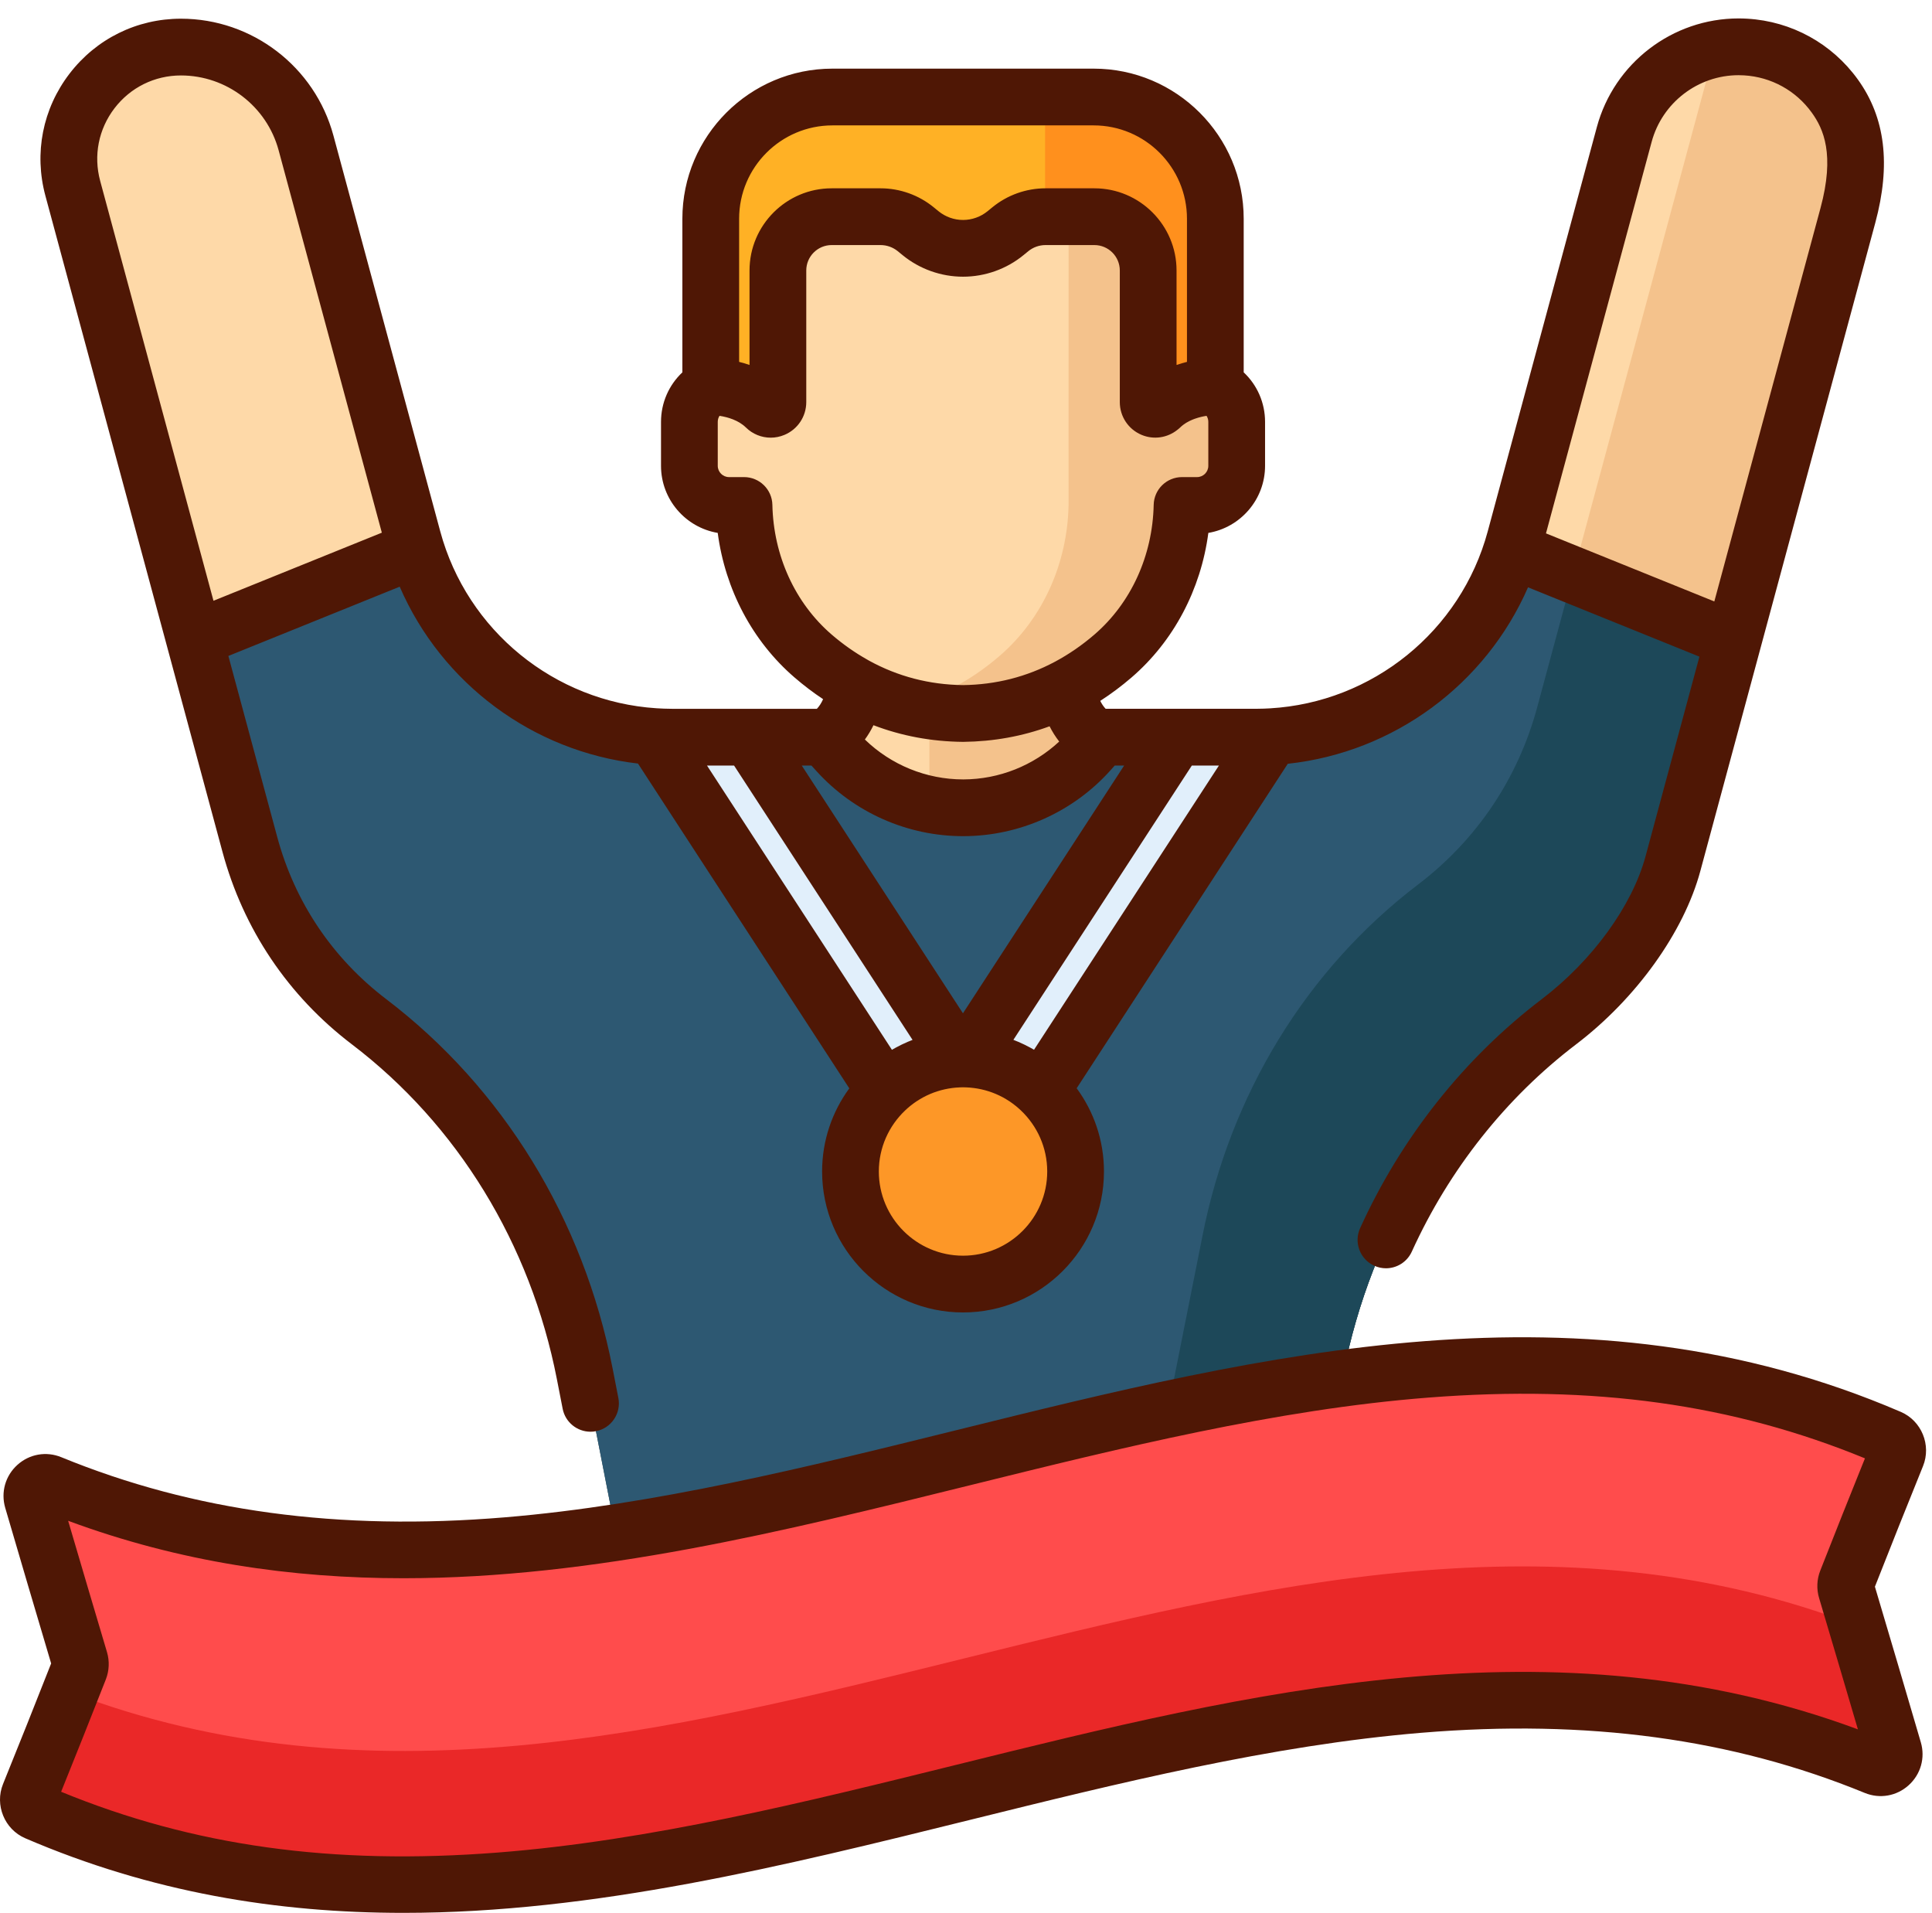
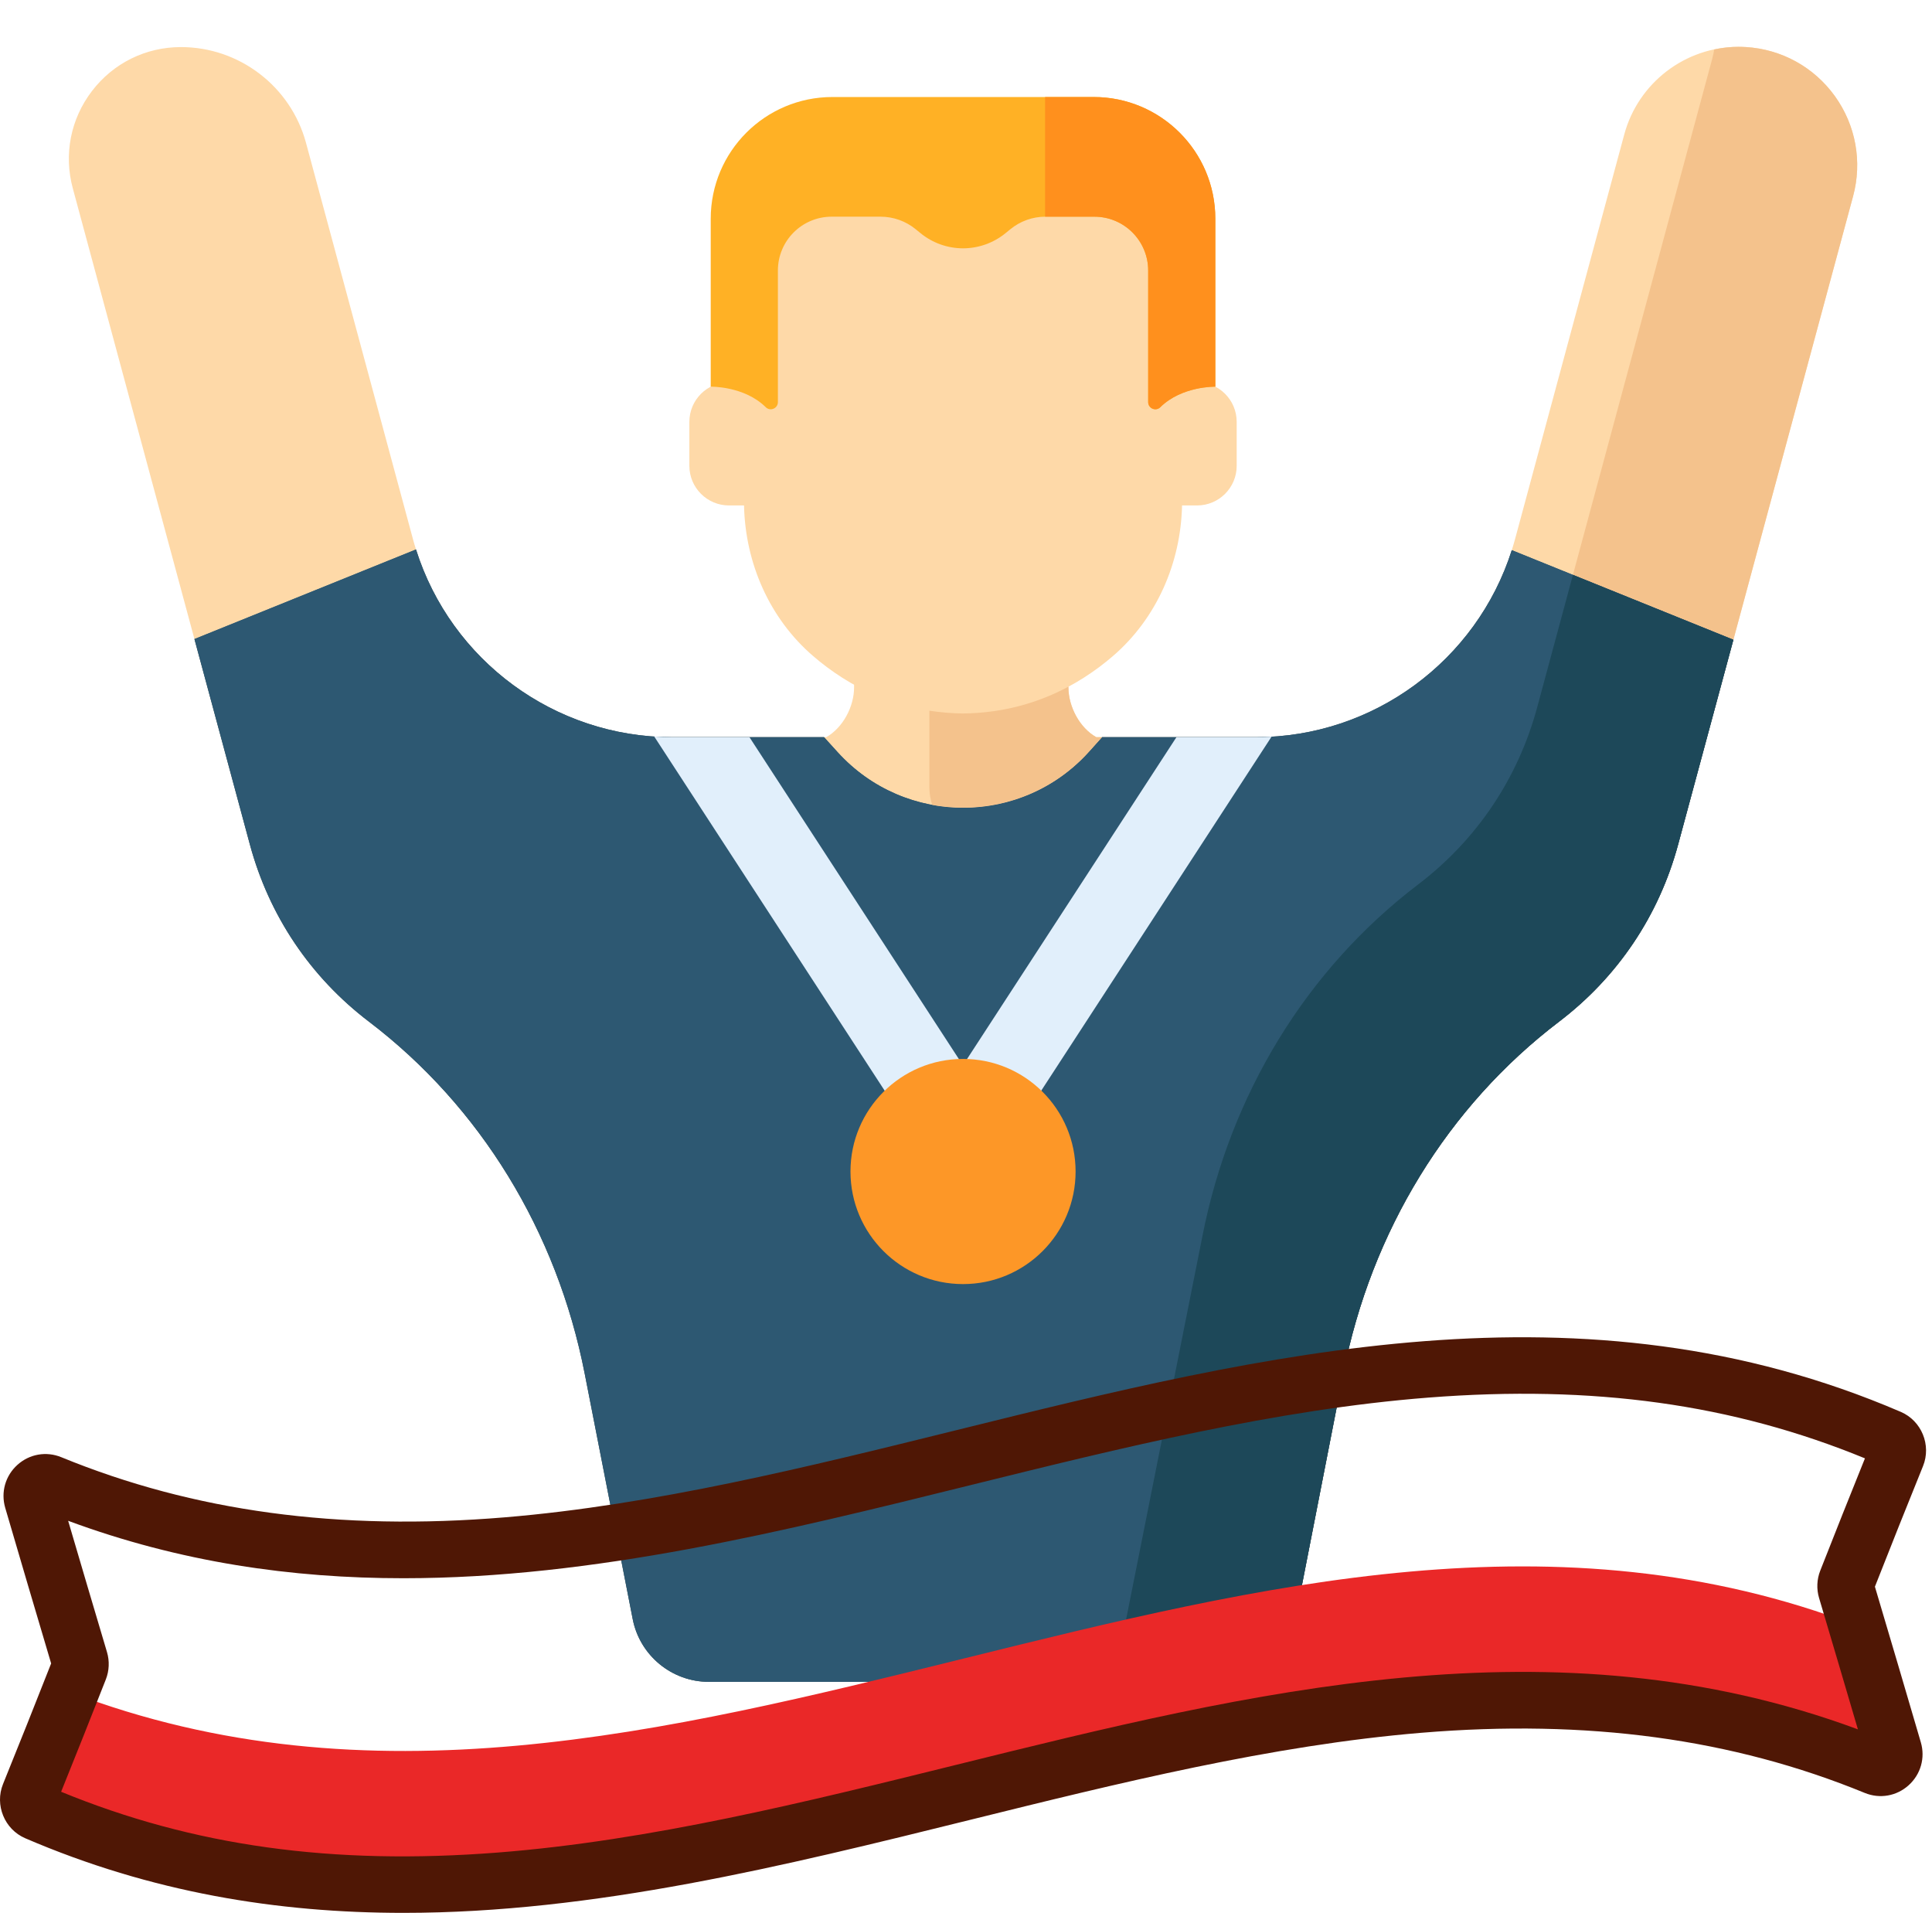
<svg xmlns="http://www.w3.org/2000/svg" width="102" height="101" viewBox="0 0 102 101" fill="none">
  <path d="M96.871 5.073C95.767 3.539 94.052 2.595 92.165 2.483C92.039 2.475 91.914 2.471 91.789 2.471C88.97 2.471 86.488 4.374 85.753 7.097L79.992 28.439C78.327 34.606 72.703 38.913 66.316 38.913H57.879C56.999 38.419 56.409 37.298 56.409 36.289V30.859H50.75H45.091V36.289C45.091 37.298 44.501 38.419 43.62 38.913H35.473C29.085 38.913 23.462 34.606 21.797 28.439L16.156 7.542C15.352 4.564 12.637 2.485 9.552 2.485C7.697 2.485 5.985 3.329 4.857 4.803C3.729 6.276 3.359 8.148 3.843 9.94L13.191 44.574C14.207 48.337 16.383 51.573 19.483 53.933C25.358 58.405 29.401 65.001 30.869 72.506L33.404 85.47C33.779 87.387 35.469 88.778 37.422 88.778H64.367C66.32 88.778 68.01 87.387 68.384 85.47L70.92 72.506C72.387 65.001 76.431 58.405 82.305 53.933C85.406 51.573 87.582 48.337 88.597 44.574L97.834 10.358C98.326 8.534 97.975 6.607 96.871 5.073Z" fill="#FED9A8" />
  <path d="M96.872 5.073C95.767 3.539 94.052 2.595 92.165 2.483C92.04 2.475 91.914 2.471 91.79 2.471C91.351 2.471 90.922 2.522 90.505 2.61C90.474 2.78 90.439 2.949 90.393 3.118L81.157 37.333C80.141 41.096 77.966 44.332 74.865 46.692C68.99 51.164 64.947 57.76 63.479 65.265L58.797 88.778H64.367C66.32 88.778 68.01 87.387 68.385 85.47L70.92 72.506C72.388 65.001 76.431 58.405 82.305 53.933C85.406 51.573 87.582 48.337 88.597 44.574L97.834 10.358C98.327 8.534 97.976 6.607 96.872 5.073Z" fill="#F4C28C" />
  <path d="M63.198 20.175H62.409V19.249V17.036C62.409 13.91 61.126 10.882 58.758 8.843C56.901 7.244 54.291 5.848 50.843 5.81C47.395 5.848 44.785 7.244 42.929 8.843C40.56 10.882 39.277 13.91 39.277 17.036V19.249V20.175H38.489C37.333 20.175 36.395 21.112 36.395 22.268V24.588C36.395 25.744 37.333 26.681 38.489 26.681H39.281C39.346 29.72 40.622 32.644 42.929 34.63C44.785 36.228 47.395 37.624 50.843 37.662C54.291 37.624 56.901 36.228 58.758 34.63C61.064 32.644 62.341 29.719 62.406 26.681H63.198C64.354 26.681 65.291 25.744 65.291 24.588V22.268C65.291 21.112 64.354 20.175 63.198 20.175Z" fill="#FED9A8" />
-   <path d="M63.199 20.175H62.41V19.249V17.036C62.41 13.911 61.127 10.882 58.759 8.843C58.081 8.259 57.301 7.703 56.417 7.23L56.415 26.681C56.35 29.72 55.073 32.644 52.767 34.629C51.493 35.727 49.864 36.728 47.852 37.261C48.77 37.504 49.765 37.65 50.844 37.662C54.292 37.624 56.902 36.228 58.759 34.629C61.065 32.644 62.342 29.719 62.407 26.681H63.199C64.355 26.681 65.292 25.744 65.292 24.588V22.268C65.292 21.112 64.355 20.175 63.199 20.175Z" fill="#F4C28C" />
  <path d="M57.738 5.121H50.843H43.948C40.4 5.121 37.523 7.997 37.523 11.546V20.411C37.523 20.411 39.293 20.371 40.429 21.496C40.666 21.73 41.069 21.559 41.069 21.226V14.278C41.069 12.71 42.34 11.438 43.908 11.438H46.489C47.166 11.438 47.821 11.672 48.345 12.101L48.598 12.307C49.232 12.825 50.025 13.108 50.843 13.108C51.661 13.108 52.454 12.825 53.088 12.307L53.341 12.101C53.864 11.672 54.52 11.438 55.197 11.438H57.778C59.346 11.438 60.617 12.71 60.617 14.278V21.226C60.617 21.559 61.02 21.73 61.256 21.496C62.393 20.371 64.162 20.411 64.162 20.411V11.546C64.163 7.998 61.286 5.121 57.738 5.121Z" fill="#FFB125" />
  <path d="M57.739 5.121H55.176V11.439C55.183 11.439 55.191 11.438 55.198 11.438H57.779C59.347 11.438 60.619 12.71 60.619 14.278V21.226C60.619 21.559 61.021 21.73 61.258 21.496C62.395 20.371 64.164 20.411 64.164 20.411V11.546C64.164 7.998 61.287 5.121 57.739 5.121Z" fill="#FF901D" />
  <path d="M79.814 29.041C77.955 34.884 72.493 38.912 66.316 38.912H58.183L57.508 39.665C53.968 43.614 47.789 43.633 44.224 39.706L43.503 38.912H35.472C29.282 38.912 23.809 34.867 21.962 29.004L10.265 33.733L13.191 44.573C14.207 48.336 16.382 51.573 19.483 53.933C25.357 58.404 29.401 65 30.868 72.505L33.404 85.469C33.778 87.386 35.468 88.778 37.421 88.778H64.366C66.324 88.778 68.008 87.391 68.384 85.47L70.919 72.505C72.387 65 76.43 58.404 82.305 53.933C85.405 51.573 87.581 48.336 88.597 44.573L91.513 33.77L79.814 29.041Z" fill="#2D5872" />
  <path d="M79.815 29.041C77.956 34.884 72.494 38.913 66.317 38.913H58.184L57.509 39.666C53.969 43.614 47.79 43.633 44.225 39.707L43.504 38.912H35.473C29.283 38.912 23.81 34.867 21.963 29.005L10.266 33.733L13.192 44.573C14.208 48.336 16.383 51.573 19.484 53.933C25.358 58.405 29.402 65 30.869 72.506L33.405 85.47C33.779 87.387 35.469 88.778 37.422 88.778H64.367C66.325 88.778 68.009 87.391 68.385 85.47L70.92 72.506C72.388 65 76.431 58.404 82.305 53.933C85.406 51.573 87.582 48.336 88.597 44.573L91.514 33.771L79.815 29.041Z" fill="#2D5872" />
  <path d="M68.385 85.47L70.92 72.506C72.388 65.001 76.431 58.405 82.306 53.933C85.406 51.573 87.582 48.337 88.598 44.574L91.514 33.771L83.043 30.346L81.157 37.333C80.141 41.096 77.966 44.332 74.865 46.692C68.99 51.164 64.947 57.76 63.479 65.265L58.797 88.778H64.367C66.32 88.778 68.01 87.387 68.385 85.47Z" fill="#1D4859" />
-   <path d="M99.019 93.256C66.616 79.978 34.328 109.597 1.924 95.658C1.568 95.505 1.403 95.093 1.549 94.734C2.442 92.529 3.323 90.318 4.193 88.104C4.252 87.955 4.259 87.791 4.213 87.638C3.373 84.818 2.54 81.996 1.714 79.173C1.546 78.599 2.115 78.08 2.668 78.306C35.071 91.584 67.359 61.965 99.762 75.904C100.118 76.057 100.283 76.469 100.138 76.828C99.244 79.033 98.363 81.244 97.493 83.458C97.435 83.607 97.428 83.771 97.474 83.924C98.313 86.744 99.146 89.566 99.973 92.39C100.141 92.963 99.572 93.482 99.019 93.256Z" fill="#FF4C4C" />
  <path d="M98.03 85.809C66.555 73.749 35.186 101.338 3.71 89.324C2.997 91.13 2.278 92.934 1.549 94.734C1.403 95.093 1.568 95.505 1.924 95.658C34.329 109.597 66.616 79.979 99.019 93.256C99.571 93.483 100.141 92.963 99.973 92.39C99.33 90.194 98.68 88.001 98.03 85.809Z" fill="#EA2828" />
  <path d="M66.315 38.912H62.111L50.839 56.234L39.567 38.912H35.472C35.16 38.912 34.85 38.899 34.541 38.879L49.081 61.223C49.467 61.818 50.129 62.177 50.838 62.177C51.548 62.177 52.209 61.818 52.596 61.223L67.132 38.886C66.861 38.901 66.589 38.912 66.315 38.912Z" fill="#E1EFFB" />
  <path d="M50.844 67.782C54.126 67.782 56.786 65.121 56.786 61.839C56.786 58.557 54.126 55.897 50.844 55.897C47.562 55.897 44.901 58.557 44.901 61.839C44.901 65.121 47.562 67.782 50.844 67.782Z" fill="#FD9727" />
  <path d="M56.408 36.289V36.247C54.875 37.068 53.028 37.638 50.843 37.662C50.225 37.655 49.634 37.603 49.068 37.515V41.582C49.068 41.88 49.121 42.189 49.217 42.488C52.165 43.031 55.334 42.09 57.508 39.665L58.184 38.912H57.879C56.998 38.419 56.408 37.298 56.408 36.289Z" fill="#F4C28C" />
  <path d="M100.354 74.528C83.565 67.306 66.748 71.469 50.484 75.495C42.651 77.434 34.551 79.439 26.642 80.095C17.88 80.822 10.224 79.784 3.236 76.92C2.444 76.596 1.557 76.75 0.92 77.324C0.281 77.9 0.035 78.769 0.276 79.594C1.077 82.332 1.893 85.094 2.7 87.807C1.855 89.957 1.001 92.097 0.16 94.172C-0.288 95.279 0.237 96.563 1.332 97.034C7.996 99.901 14.662 100.973 21.299 100.973C31.382 100.973 41.394 98.495 51.203 96.067C59.036 94.128 67.136 92.123 75.044 91.467C83.806 90.74 91.462 91.778 98.45 94.642C99.242 94.966 100.129 94.811 100.766 94.238C101.405 93.662 101.652 92.793 101.41 91.969C100.613 89.243 99.797 86.481 98.986 83.755C99.833 81.602 100.686 79.462 101.526 77.39C101.975 76.283 101.449 74.999 100.354 74.528ZM99.587 91.87C99.585 91.869 99.585 91.869 99.584 91.869C99.585 91.869 99.585 91.87 99.587 91.87ZM96.099 82.911C95.919 83.369 95.897 83.881 96.038 84.352C96.722 86.651 97.41 88.976 98.088 91.286C82.056 85.344 66.013 89.315 50.483 93.159C42.53 95.128 34.307 97.163 26.278 97.789C17.557 98.469 10.208 97.448 3.227 94.581C4.01 92.641 4.803 90.649 5.587 88.652C5.767 88.194 5.789 87.682 5.649 87.21C4.967 84.921 4.279 82.595 3.598 80.277C9.506 82.466 15.412 83.31 21.297 83.309C31.381 83.309 41.396 80.831 51.203 78.403C59.156 76.435 67.38 74.399 75.408 73.774C84.13 73.094 91.479 74.115 98.46 76.981C97.677 78.919 96.885 80.91 96.099 82.911Z" fill="#4F1705" />
-   <path d="M11.745 44.964C12.848 49.049 15.21 52.563 18.576 55.125C24.158 59.374 28.002 65.649 29.399 72.793L29.706 74.365C29.846 75.079 30.473 75.575 31.174 75.575C31.27 75.575 31.367 75.567 31.464 75.547C32.276 75.389 32.805 74.602 32.646 73.79L32.339 72.218C30.801 64.353 26.558 57.435 20.391 52.741C17.556 50.583 15.566 47.624 14.637 44.183L12.057 34.625L21.102 30.969C23.317 36.081 28.126 39.664 33.682 40.305L44.839 57.45C43.937 58.682 43.403 60.198 43.403 61.838C43.403 65.941 46.74 69.279 50.843 69.279C54.946 69.279 58.284 65.941 58.284 61.838C58.284 60.196 57.748 58.677 56.843 57.445L67.988 40.317C73.582 39.716 78.434 36.133 80.672 31.003L89.721 34.662L86.877 45.199C86.17 47.816 84.071 50.706 81.398 52.741C77.3 55.86 73.984 60.04 71.808 64.829C71.466 65.583 71.799 66.471 72.553 66.813C72.754 66.904 72.964 66.948 73.171 66.948C73.741 66.948 74.285 66.621 74.536 66.069C76.508 61.729 79.508 57.945 83.212 55.125C86.386 52.709 88.899 49.205 89.769 45.98L99.005 11.765C99.836 8.687 99.536 6.211 98.087 4.198C96.718 2.297 94.592 1.126 92.253 0.987C92.099 0.978 91.942 0.973 91.789 0.973C88.294 0.973 85.218 3.331 84.306 6.707L78.545 28.049C77.121 33.326 72.453 37.078 67.048 37.391C67.047 37.391 67.047 37.391 67.046 37.391C66.932 37.397 66.827 37.402 66.727 37.406C66.59 37.41 66.454 37.414 66.316 37.414H62.111H58.372C58.262 37.299 58.165 37.154 58.088 36.997C58.654 36.631 59.204 36.222 59.736 35.764C61.962 33.848 63.399 31.12 63.795 28.13C65.492 27.844 66.789 26.365 66.789 24.588V22.268C66.789 21.261 66.373 20.323 65.661 19.655V11.546C65.661 7.177 62.107 3.623 57.739 3.623H43.949C39.58 3.623 36.026 7.177 36.026 11.546V19.655C35.314 20.324 34.898 21.262 34.898 22.269V24.588C34.898 26.365 36.195 27.845 37.892 28.13C38.288 31.12 39.725 33.848 41.952 35.765C42.438 36.184 42.939 36.564 43.455 36.906C43.372 37.098 43.259 37.277 43.128 37.415H39.568H35.473C35.329 37.415 35.185 37.411 35.042 37.406C34.919 37.401 34.791 37.394 34.656 37.386C29.286 37.038 24.66 33.298 23.243 28.049L17.602 7.152C16.622 3.522 13.312 0.987 9.552 0.987C7.226 0.987 5.082 2.046 3.668 3.892C2.253 5.738 1.79 8.085 2.396 10.331L11.745 44.964ZM87.199 7.488C87.758 5.416 89.646 3.969 91.789 3.969C91.885 3.969 91.981 3.972 92.076 3.978C93.511 4.063 94.816 4.781 95.655 5.948C96.271 6.803 96.879 8.148 96.113 10.985L90.508 31.748L81.62 28.155L87.199 7.488ZM50.843 66.283C48.392 66.283 46.398 64.289 46.398 61.838C46.398 60.572 46.932 59.428 47.785 58.618C47.867 58.54 47.95 58.465 48.037 58.395C48.056 58.379 48.075 58.365 48.094 58.35C48.184 58.278 48.277 58.21 48.372 58.146C48.386 58.136 48.401 58.127 48.416 58.118C48.519 58.051 48.623 57.987 48.731 57.928C48.734 57.927 48.737 57.925 48.74 57.924C48.976 57.797 49.222 57.692 49.476 57.61C49.476 57.61 49.477 57.61 49.477 57.61C49.605 57.568 49.734 57.533 49.865 57.504C49.867 57.504 49.868 57.503 49.869 57.503C50 57.474 50.133 57.45 50.267 57.433C50.268 57.433 50.269 57.432 50.27 57.432C50.404 57.415 50.54 57.404 50.677 57.399C50.678 57.399 50.679 57.398 50.681 57.398C50.735 57.396 50.789 57.394 50.843 57.394C50.896 57.394 50.948 57.396 51 57.398C51.001 57.398 51.002 57.398 51.003 57.398C51.14 57.403 51.276 57.414 51.411 57.432C51.412 57.432 51.412 57.432 51.413 57.432C51.95 57.501 52.467 57.667 52.94 57.921C52.944 57.923 52.947 57.925 52.951 57.926C53.059 57.985 53.164 58.049 53.267 58.116C53.281 58.125 53.296 58.134 53.31 58.143C53.406 58.208 53.499 58.277 53.59 58.349C53.608 58.363 53.627 58.377 53.645 58.392C53.732 58.463 53.817 58.538 53.9 58.617C54.754 59.427 55.288 60.571 55.288 61.838C55.288 64.289 53.294 66.283 50.843 66.283ZM62.923 40.41H64.353L54.592 55.412C54.532 55.377 54.471 55.344 54.411 55.311C54.399 55.305 54.388 55.298 54.377 55.292C54.176 55.184 53.971 55.084 53.762 54.995C53.718 54.976 53.673 54.959 53.628 54.941C53.586 54.924 53.544 54.906 53.502 54.889L62.923 40.41ZM39.022 11.546C39.022 8.829 41.232 6.619 43.949 6.619H57.739C60.455 6.619 62.666 8.829 62.666 11.546V19.102C62.489 19.146 62.305 19.2 62.116 19.265V14.278C62.116 11.886 60.17 9.94 57.778 9.94H55.198C54.178 9.94 53.182 10.296 52.393 10.941L52.14 11.148C51.775 11.446 51.315 11.611 50.843 11.611C50.372 11.611 49.912 11.446 49.547 11.148L49.294 10.941C48.505 10.296 47.508 9.94 46.489 9.94H43.908C41.517 9.94 39.571 11.886 39.571 14.278V19.265C39.382 19.2 39.198 19.146 39.022 19.102L39.022 11.546ZM40.778 26.649C40.761 25.835 40.096 25.184 39.281 25.184H38.489C38.161 25.184 37.894 24.917 37.894 24.588V22.269C37.894 22.143 37.931 22.037 37.987 21.95C38.1 21.968 38.227 21.992 38.362 22.028C38.405 22.04 38.449 22.052 38.492 22.066C38.5 22.068 38.508 22.07 38.516 22.073C38.576 22.092 38.636 22.113 38.695 22.137C38.7 22.139 38.705 22.141 38.709 22.143C38.763 22.165 38.816 22.188 38.869 22.214C38.879 22.218 38.888 22.223 38.898 22.228C38.944 22.251 38.99 22.277 39.035 22.303C39.048 22.311 39.06 22.318 39.072 22.326C39.115 22.352 39.155 22.38 39.195 22.41C39.207 22.419 39.22 22.427 39.233 22.437C39.282 22.475 39.33 22.516 39.374 22.56C39.375 22.561 39.375 22.561 39.376 22.561C39.734 22.916 40.207 23.103 40.69 23.103C40.933 23.103 41.178 23.055 41.413 22.957C42.114 22.665 42.567 21.985 42.567 21.226V14.278C42.567 13.538 43.169 12.936 43.908 12.936H46.489C46.819 12.936 47.142 13.051 47.398 13.26L47.651 13.467C48.549 14.202 49.683 14.606 50.843 14.606C52.004 14.606 53.138 14.202 54.036 13.467L54.289 13.26C54.545 13.051 54.868 12.936 55.198 12.936H57.778C58.518 12.936 59.12 13.538 59.12 14.278V21.226C59.12 21.985 59.573 22.665 60.274 22.957C60.91 23.222 61.627 23.114 62.157 22.692C62.21 22.652 62.262 22.609 62.311 22.561C62.354 22.518 62.4 22.479 62.448 22.442C62.46 22.432 62.473 22.423 62.486 22.413C62.524 22.385 62.564 22.358 62.605 22.332C62.616 22.325 62.628 22.317 62.64 22.31C62.69 22.28 62.74 22.252 62.792 22.227C62.81 22.218 62.829 22.209 62.848 22.201C62.881 22.185 62.914 22.17 62.948 22.156C62.974 22.145 63 22.135 63.026 22.125C63.049 22.116 63.071 22.109 63.094 22.1C63.306 22.026 63.517 21.978 63.699 21.95C63.756 22.036 63.793 22.143 63.793 22.269V24.589C63.793 24.917 63.526 25.184 63.198 25.184H62.406C61.591 25.184 60.926 25.835 60.909 26.649C60.851 29.338 59.711 31.832 57.781 33.495C57.124 34.06 56.435 34.534 55.714 34.921C55.705 34.926 55.695 34.931 55.686 34.936C54.197 35.729 52.577 36.142 50.843 36.164C49.065 36.142 47.405 35.709 45.885 34.875C45.85 34.853 45.815 34.833 45.779 34.814C45.129 34.448 44.503 34.009 43.906 33.495C41.976 31.832 40.836 29.338 40.778 26.649ZM55.921 39.143C54.556 40.413 52.751 41.136 50.871 41.142C50.863 41.142 50.856 41.142 50.848 41.142C48.909 41.142 47.045 40.379 45.661 39.036C45.833 38.8 45.986 38.547 46.115 38.281C47.596 38.847 49.17 39.142 50.827 39.16C50.832 39.16 50.838 39.16 50.843 39.16C50.849 39.16 50.855 39.16 50.86 39.16C52.458 39.142 53.977 38.865 55.413 38.338C55.556 38.624 55.727 38.894 55.921 39.143ZM42.84 40.41L43.115 40.714C45.092 42.891 47.908 44.138 50.848 44.138C50.859 44.138 50.87 44.138 50.88 44.138C53.831 44.128 56.654 42.863 58.624 40.666L58.852 40.41H59.349L50.839 53.488L42.329 40.41H42.84ZM38.755 40.41L48.178 54.892C48.131 54.91 48.084 54.93 48.038 54.949C48 54.964 47.963 54.978 47.926 54.994C47.714 55.084 47.507 55.185 47.303 55.295C47.299 55.298 47.294 55.301 47.289 55.303C47.222 55.34 47.155 55.376 47.089 55.415L37.326 40.41H38.755ZM6.046 5.713C6.889 4.614 8.166 3.983 9.552 3.983C11.961 3.983 14.082 5.607 14.71 7.932L20.159 28.118L11.271 31.712L5.289 9.55C4.927 8.212 5.203 6.814 6.046 5.713Z" fill="#4F1705" />
</svg>